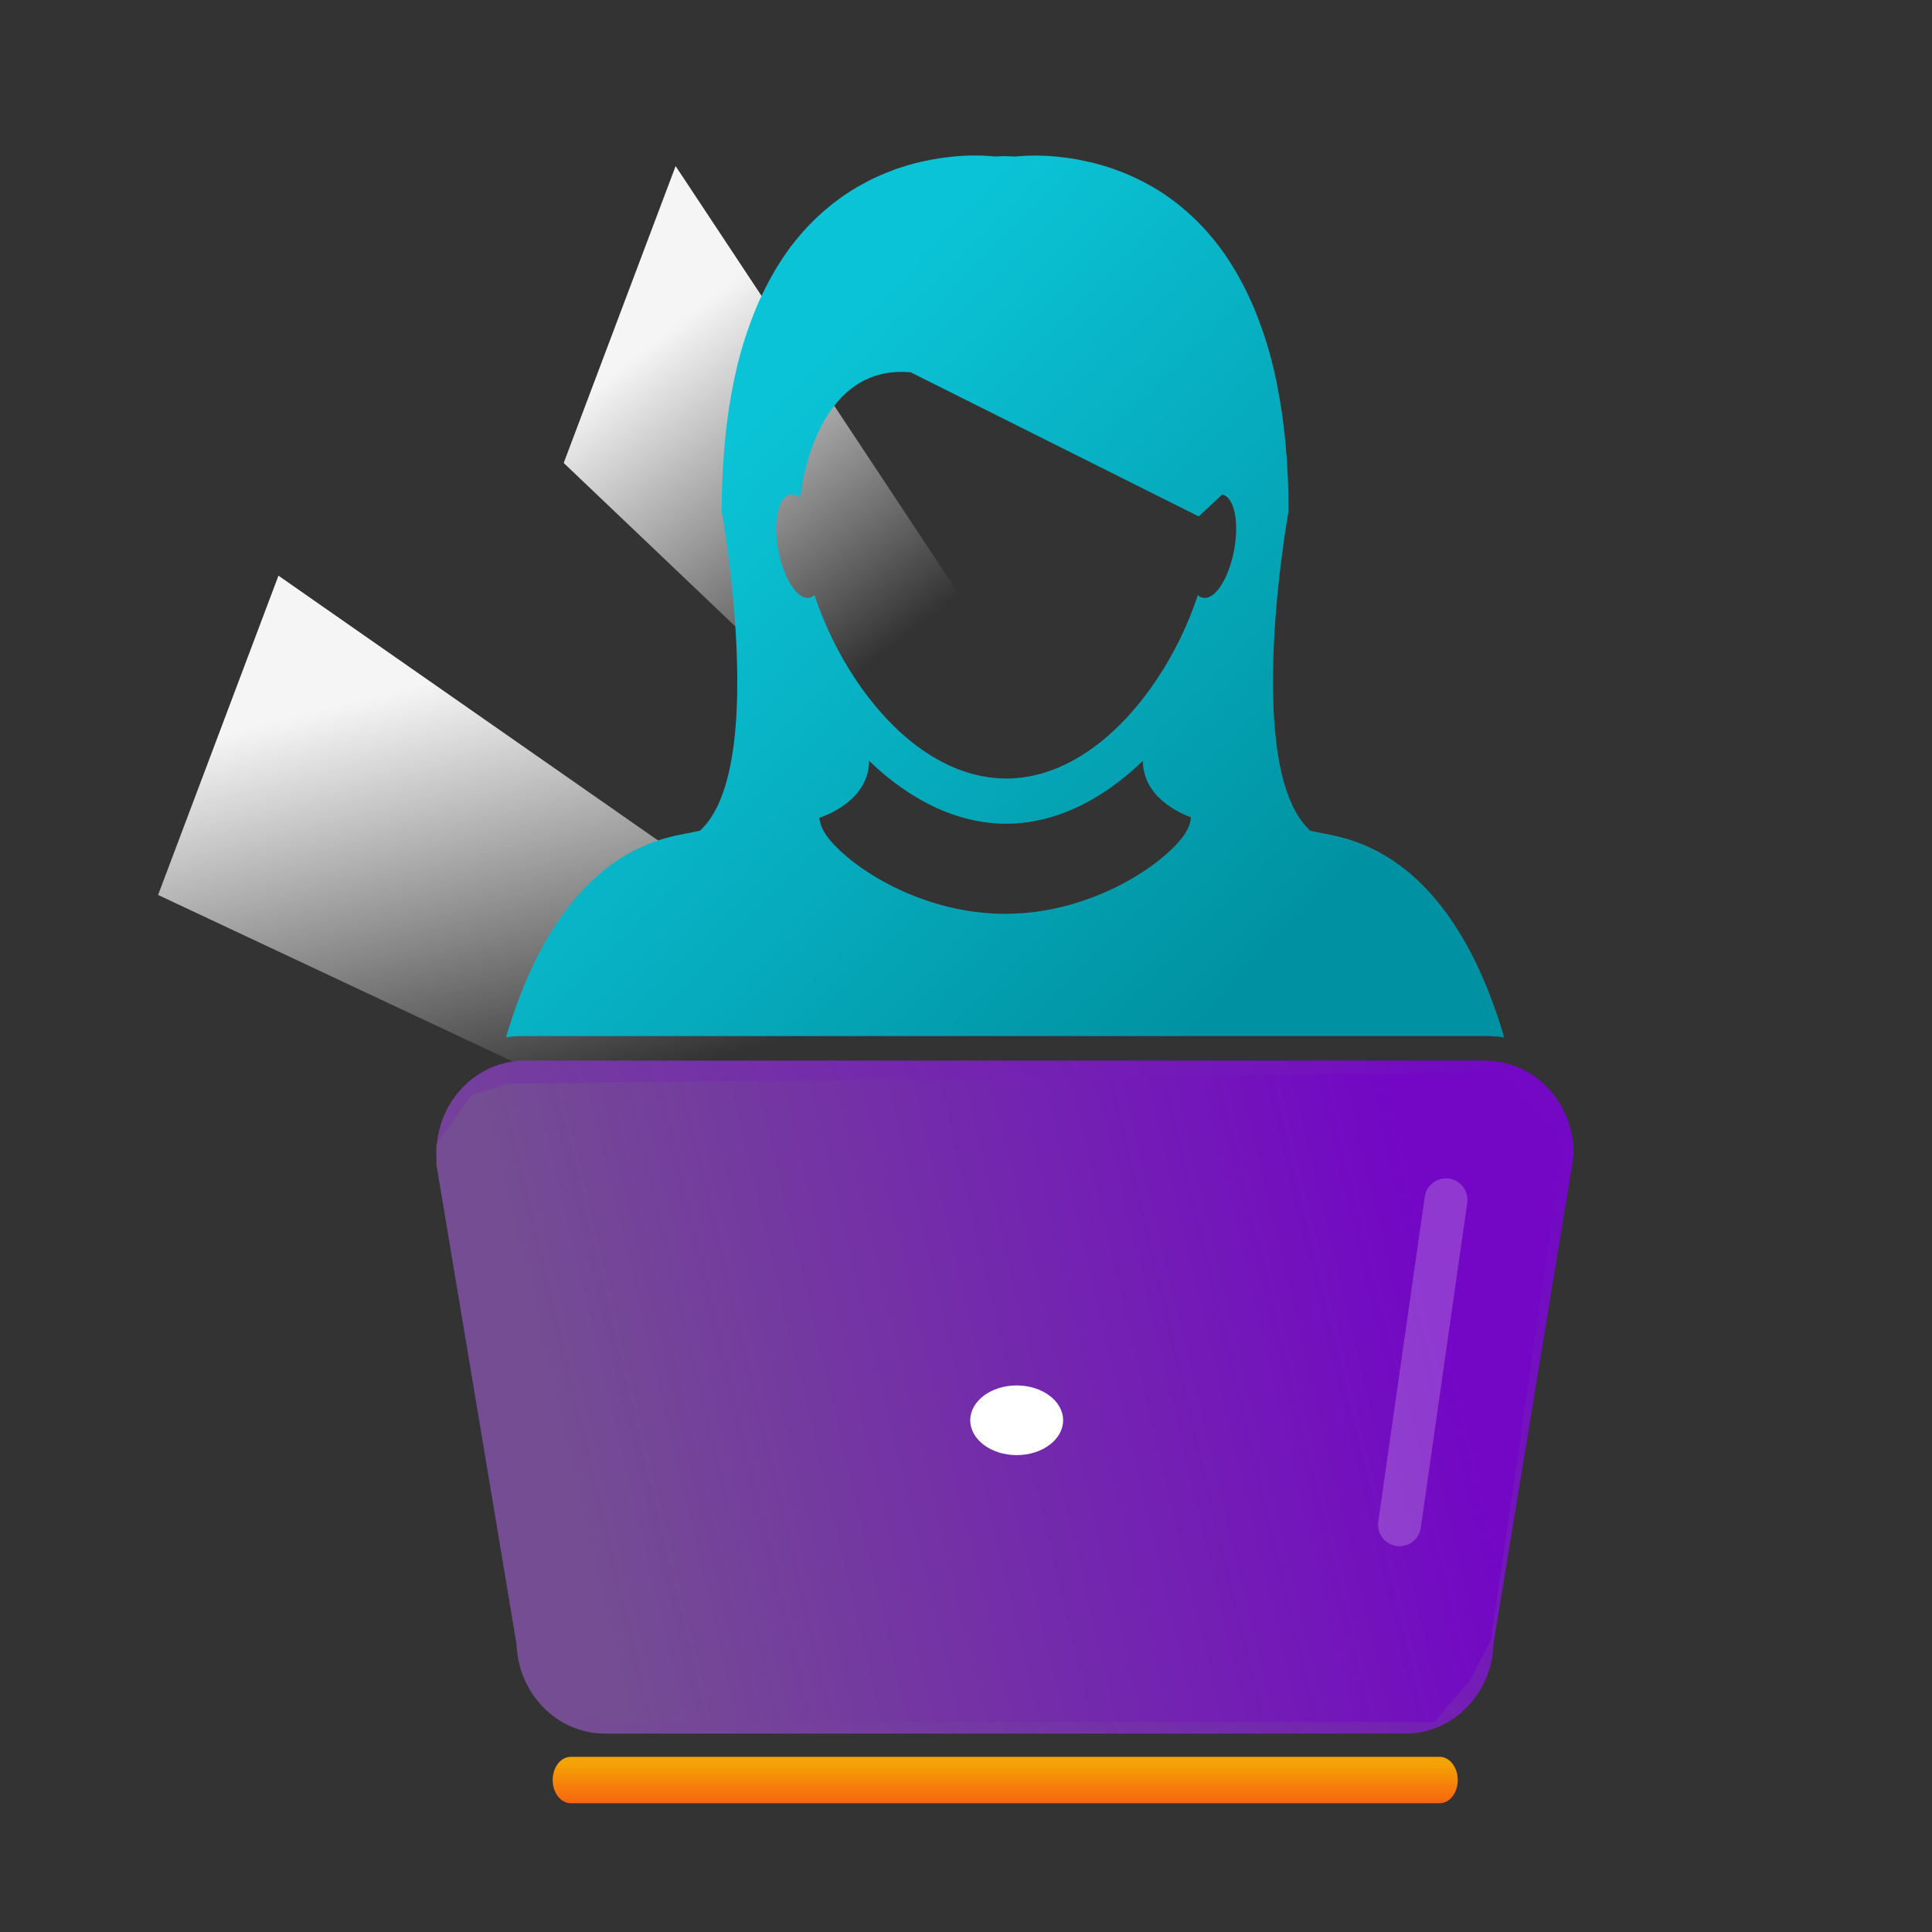
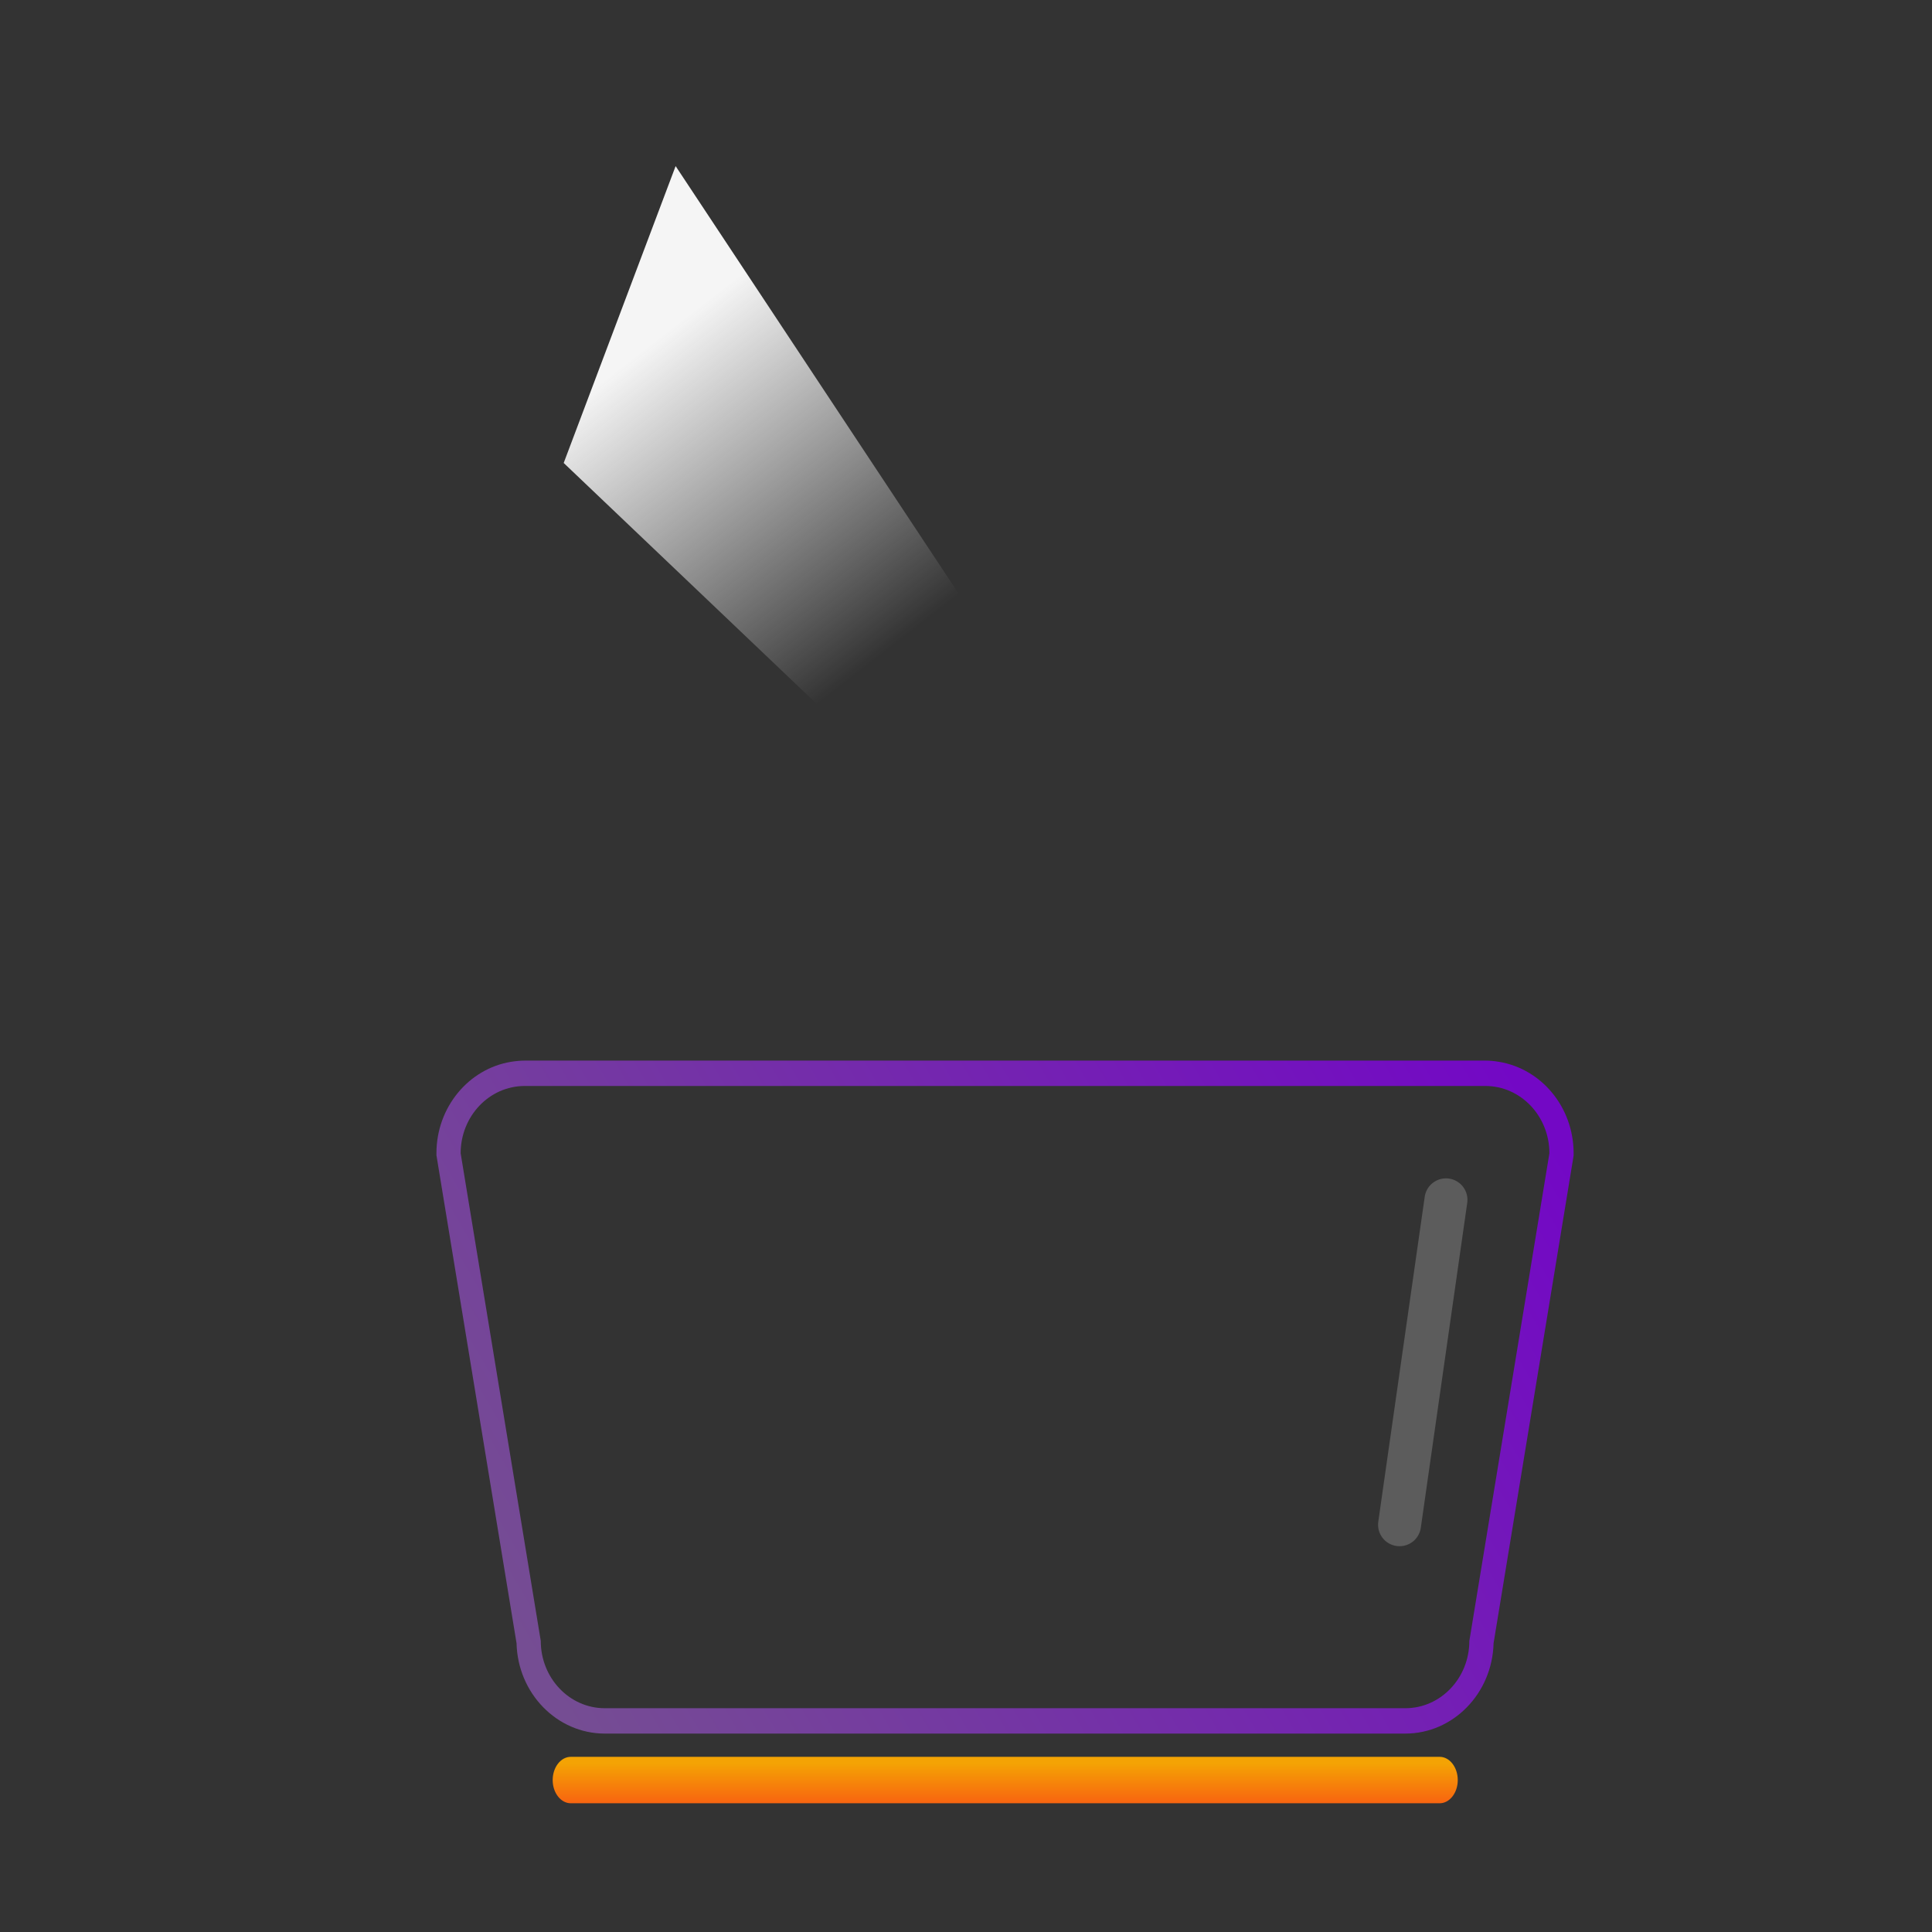
<svg xmlns="http://www.w3.org/2000/svg" width="30" height="30" viewBox="0 0 30 30" fill="none">
  <rect x="0" y="0" width="30" height="30" fill="#333333" stroke="none" />
  <path d="M10.491 2.579L17.621 13.35L16.987 15.03L8.753 7.189L10.491 2.579Z" fill="url(#paint0_linear_12811_77275)" />
-   <path d="M4.324 8.939L19.157 19.286L18.37 21.372L2.455 13.897L4.324 8.939Z" fill="url(#paint1_linear_12811_77275)" />
-   <path d="M23.142 16.091C23.214 16.091 23.285 16.098 23.355 16.109C23.351 16.095 23.349 16.081 23.345 16.067C23.01 14.948 22.568 14.238 22.129 13.783C21.406 13.035 20.691 12.976 20.473 12.926C20.431 12.918 20.39 12.908 20.348 12.901C20.215 12.781 20.109 12.613 20.027 12.412C19.821 11.909 19.761 11.194 19.767 10.483C19.778 9.204 20.009 7.936 20.009 7.936C20.009 7.758 20.005 7.589 19.998 7.422C19.996 7.37 19.992 7.32 19.989 7.268C19.983 7.156 19.977 7.045 19.966 6.938C19.962 6.881 19.956 6.827 19.95 6.771C19.94 6.672 19.928 6.576 19.915 6.482C19.907 6.429 19.901 6.376 19.892 6.324C19.877 6.228 19.86 6.133 19.843 6.042C19.835 5.999 19.827 5.956 19.819 5.914C19.792 5.789 19.764 5.666 19.733 5.549C19.732 5.545 19.731 5.54 19.729 5.536C19.696 5.413 19.661 5.297 19.623 5.184C19.611 5.151 19.6 5.119 19.588 5.086C19.561 5.008 19.532 4.932 19.503 4.859C19.489 4.822 19.474 4.786 19.458 4.751C19.43 4.685 19.4 4.621 19.37 4.558C19.354 4.524 19.338 4.49 19.321 4.457C19.288 4.394 19.255 4.333 19.222 4.274C19.206 4.246 19.191 4.219 19.174 4.192C19.13 4.116 19.082 4.043 19.035 3.973C19.031 3.966 19.027 3.959 19.021 3.951C18.967 3.875 18.913 3.802 18.858 3.734C18.842 3.713 18.825 3.695 18.808 3.675C18.768 3.627 18.729 3.581 18.688 3.537C18.666 3.515 18.645 3.494 18.624 3.472C18.586 3.432 18.548 3.395 18.509 3.359C18.488 3.338 18.466 3.318 18.445 3.299C18.404 3.263 18.364 3.23 18.323 3.196C18.303 3.18 18.283 3.163 18.263 3.148C18.211 3.109 18.159 3.07 18.106 3.035C18.098 3.029 18.089 3.022 18.081 3.016C18.02 2.975 17.958 2.937 17.896 2.901C17.878 2.891 17.86 2.881 17.842 2.872C17.798 2.846 17.753 2.823 17.711 2.802C17.688 2.79 17.665 2.779 17.643 2.769C17.603 2.75 17.564 2.732 17.525 2.715C17.502 2.705 17.48 2.696 17.456 2.686C17.416 2.67 17.378 2.655 17.337 2.641C17.317 2.634 17.295 2.626 17.276 2.618C17.23 2.602 17.183 2.587 17.138 2.574C17.126 2.571 17.112 2.566 17.1 2.563C17.043 2.546 16.987 2.532 16.933 2.519C16.914 2.514 16.897 2.511 16.88 2.508C16.842 2.499 16.805 2.491 16.769 2.484C16.748 2.48 16.727 2.476 16.706 2.472C16.674 2.467 16.643 2.462 16.613 2.457C16.592 2.454 16.571 2.451 16.552 2.449C16.523 2.445 16.493 2.441 16.464 2.438C16.444 2.436 16.426 2.434 16.409 2.432C16.378 2.429 16.349 2.427 16.32 2.425C16.305 2.424 16.29 2.422 16.277 2.421C16.236 2.419 16.199 2.419 16.163 2.417C16.146 2.416 16.132 2.416 16.115 2.416C16.097 2.416 16.078 2.416 16.06 2.416C15.972 2.416 15.9 2.419 15.85 2.424C15.843 2.424 15.839 2.424 15.833 2.425C15.815 2.426 15.801 2.427 15.79 2.428C15.786 2.429 15.781 2.429 15.779 2.43C15.769 2.43 15.763 2.431 15.763 2.431C15.71 2.428 15.659 2.426 15.608 2.424C15.558 2.425 15.506 2.428 15.454 2.43C15.454 2.43 15.448 2.43 15.438 2.429C15.435 2.429 15.43 2.428 15.427 2.428C15.417 2.426 15.402 2.425 15.384 2.424C15.38 2.423 15.374 2.423 15.367 2.423C15.316 2.418 15.246 2.415 15.157 2.415C15.139 2.415 15.119 2.415 15.1 2.415C15.085 2.415 15.072 2.415 15.056 2.415C15.019 2.416 14.98 2.418 14.94 2.42C14.928 2.421 14.915 2.422 14.903 2.423C14.873 2.424 14.841 2.427 14.808 2.431C14.791 2.432 14.774 2.434 14.757 2.436C14.726 2.439 14.696 2.443 14.663 2.447C14.645 2.45 14.626 2.453 14.607 2.455C14.574 2.46 14.54 2.466 14.506 2.472C14.487 2.475 14.469 2.478 14.45 2.481C14.41 2.489 14.37 2.498 14.328 2.507C14.314 2.51 14.3 2.513 14.285 2.516C14.229 2.529 14.171 2.544 14.113 2.561C14.104 2.563 14.095 2.567 14.085 2.569C14.037 2.584 13.988 2.599 13.938 2.616C13.919 2.623 13.899 2.63 13.881 2.637C13.839 2.652 13.798 2.668 13.757 2.685C13.735 2.693 13.714 2.702 13.693 2.712C13.651 2.729 13.61 2.749 13.569 2.768C13.548 2.778 13.526 2.788 13.506 2.798C13.46 2.822 13.413 2.847 13.367 2.873C13.352 2.882 13.335 2.89 13.32 2.899C13.258 2.935 13.195 2.974 13.133 3.016C13.127 3.019 13.121 3.024 13.116 3.028C13.06 3.065 13.005 3.106 12.95 3.148C12.932 3.162 12.913 3.178 12.894 3.192C12.852 3.227 12.81 3.262 12.768 3.299C12.747 3.318 12.726 3.337 12.706 3.356C12.665 3.393 12.627 3.432 12.587 3.472C12.567 3.492 12.547 3.513 12.527 3.534C12.485 3.579 12.443 3.627 12.402 3.676C12.387 3.694 12.372 3.711 12.357 3.73C12.3 3.8 12.245 3.872 12.192 3.95C12.188 3.956 12.185 3.962 12.181 3.967C12.133 4.038 12.085 4.112 12.038 4.19C12.023 4.215 12.008 4.243 11.993 4.27C11.959 4.33 11.925 4.392 11.893 4.455C11.876 4.488 11.86 4.521 11.844 4.555C11.814 4.618 11.784 4.683 11.755 4.75C11.74 4.786 11.725 4.821 11.711 4.857C11.681 4.931 11.652 5.008 11.625 5.087C11.614 5.119 11.602 5.149 11.592 5.182C11.553 5.295 11.518 5.412 11.485 5.534C11.483 5.539 11.482 5.544 11.481 5.549C11.451 5.666 11.422 5.788 11.396 5.913C11.388 5.955 11.38 5.997 11.372 6.039C11.354 6.131 11.338 6.226 11.322 6.323C11.314 6.374 11.307 6.427 11.3 6.479C11.287 6.574 11.275 6.67 11.265 6.77C11.259 6.826 11.254 6.88 11.249 6.937C11.239 7.044 11.232 7.154 11.226 7.266C11.223 7.318 11.219 7.368 11.217 7.421C11.21 7.587 11.206 7.758 11.206 7.935C11.206 7.935 11.436 9.203 11.448 10.482C11.455 11.193 11.394 11.908 11.188 12.412C11.105 12.612 11 12.78 10.867 12.9C10.824 12.908 10.783 12.916 10.742 12.926C10.523 12.975 9.809 13.033 9.086 13.782C8.647 14.237 8.205 14.947 7.869 16.067C7.865 16.08 7.863 16.093 7.859 16.106C7.93 16.096 8.002 16.088 8.076 16.088H23.14L23.142 16.091ZM18.493 12.7C18.48 12.812 18.428 12.919 18.346 13.021C17.962 13.499 16.881 14.19 15.608 14.19C14.334 14.19 13.253 13.5 12.868 13.021C12.787 12.919 12.735 12.812 12.722 12.7V12.699C12.741 12.693 12.784 12.678 12.843 12.652C12.867 12.642 12.893 12.629 12.92 12.615C13.153 12.496 13.495 12.249 13.495 11.813C13.862 12.166 14.271 12.447 14.708 12.615C15.001 12.728 15.308 12.791 15.622 12.791C15.936 12.791 16.243 12.728 16.537 12.615C16.969 12.449 17.373 12.172 17.739 11.822C17.742 11.824 17.744 11.825 17.747 11.826C17.756 12.388 18.336 12.634 18.493 12.691C18.493 12.693 18.493 12.696 18.492 12.7H18.493ZM12.21 7.704C12.229 7.691 12.251 7.682 12.273 7.679C12.323 7.67 12.376 7.689 12.428 7.73C12.428 7.73 12.428 7.726 12.428 7.718C12.446 7.549 12.678 5.65 14.141 5.781L18.614 8.019L18.978 7.679C18.989 7.681 19.002 7.685 19.013 7.69C19.172 7.763 19.24 8.125 19.164 8.537C19.106 8.854 18.979 9.115 18.845 9.227C18.79 9.271 18.734 9.292 18.682 9.283C18.653 9.278 18.624 9.264 18.6 9.242C18.302 10.143 17.732 11.042 17.012 11.582C16.592 11.897 16.121 12.089 15.623 12.089C15.126 12.089 14.649 11.894 14.227 11.576C13.512 11.035 12.945 10.14 12.648 9.242C12.623 9.263 12.597 9.278 12.566 9.283C12.506 9.294 12.44 9.264 12.378 9.203C12.253 9.081 12.138 8.834 12.084 8.538C12.012 8.148 12.068 7.803 12.21 7.705V7.704Z" fill="url(#paint2_linear_12811_77275)" />
  <path d="M22.636 27.641C22.636 27.442 22.51 27.28 22.355 27.28H8.863C8.708 27.28 8.582 27.442 8.582 27.641C8.582 27.839 8.708 28.001 8.863 28.001H22.355C22.51 28.001 22.636 27.839 22.636 27.641Z" fill="url(#paint3_linear_12811_77275)" />
  <path d="M8.021 25.517C8.04 26.293 8.647 26.919 9.391 26.919H21.822C22.566 26.919 23.173 26.293 23.192 25.517L24.43 17.975L24.435 17.941V17.908C24.435 17.19 23.932 16.595 23.276 16.488C23.207 16.476 23.137 16.469 23.065 16.469H8.148C8.075 16.469 8.003 16.477 7.933 16.488C7.279 16.596 6.777 17.191 6.777 17.908V17.941L6.783 17.975L8.021 25.517ZM8.148 16.863H23.065C23.614 16.863 24.059 17.331 24.059 17.908L22.816 25.48C22.816 26.057 22.371 26.525 21.822 26.525H9.391C8.842 26.525 8.397 26.057 8.397 25.48L7.153 17.908C7.153 17.331 7.599 16.863 8.148 16.863H8.148Z" fill="url(#paint4_linear_12811_77275)" />
-   <path d="M15.607 21.153C15.309 21.153 15.066 21.395 15.066 21.694C15.066 21.992 15.309 22.234 15.607 22.234C15.906 22.234 16.148 21.993 16.148 21.694C16.148 21.394 15.906 21.153 15.607 21.153Z" fill="#4B2965" />
-   <path d="M8.062 25.775L6.777 18.085V17.771L7.318 17.01L7.858 16.83L23.354 16.649L24.114 17.457L24.255 17.911L23.151 25.461L22.83 26.088L22.273 26.739H9.48L8.759 26.559L8.062 25.775Z" fill="url(#paint5_linear_12811_77275)" />
-   <ellipse cx="15.787" cy="22.054" rx="0.721" ry="0.541" fill="white" />
  <path opacity="0.2" d="M22.453 18.631L21.732 23.676" stroke="white" stroke-width="0.667" stroke-linecap="round" />
  <defs>
    <linearGradient id="paint0_linear_12811_77275" x1="10.755" y1="4.846" x2="14.432" y2="9.585" gradientUnits="userSpaceOnUse">
      <stop stop-color="#F5F5F5" />
      <stop offset="1" stop-color="white" stop-opacity="0" />
    </linearGradient>
    <linearGradient id="paint1_linear_12811_77275" x1="5.454" y1="10.911" x2="7.095" y2="17.429" gradientUnits="userSpaceOnUse">
      <stop stop-color="#F5F5F5" />
      <stop offset="1" stop-color="white" stop-opacity="0" />
    </linearGradient>
    <linearGradient id="paint2_linear_12811_77275" x1="9.349" y1="8.967" x2="17.614" y2="16.995" gradientUnits="userSpaceOnUse">
      <stop stop-color="#0BC3D6" />
      <stop offset="1" stop-color="#0092A2" />
    </linearGradient>
    <linearGradient id="paint3_linear_12811_77275" x1="15.609" y1="27.382" x2="15.609" y2="28.001" gradientUnits="userSpaceOnUse">
      <stop stop-color="#F4A304" />
      <stop offset="1" stop-color="#F86410" />
    </linearGradient>
    <linearGradient id="paint4_linear_12811_77275" x1="23.647" y1="16.897" x2="8.334" y2="25.861" gradientUnits="userSpaceOnUse">
      <stop stop-color="#7308C5" />
      <stop offset="1" stop-color="#754D93" />
    </linearGradient>
    <linearGradient id="paint5_linear_12811_77275" x1="9.09" y1="24.01" x2="22.542" y2="20.822" gradientUnits="userSpaceOnUse">
      <stop stop-color="#744D92" />
      <stop offset="1" stop-color="#7307C5" />
    </linearGradient>
  </defs>
</svg>